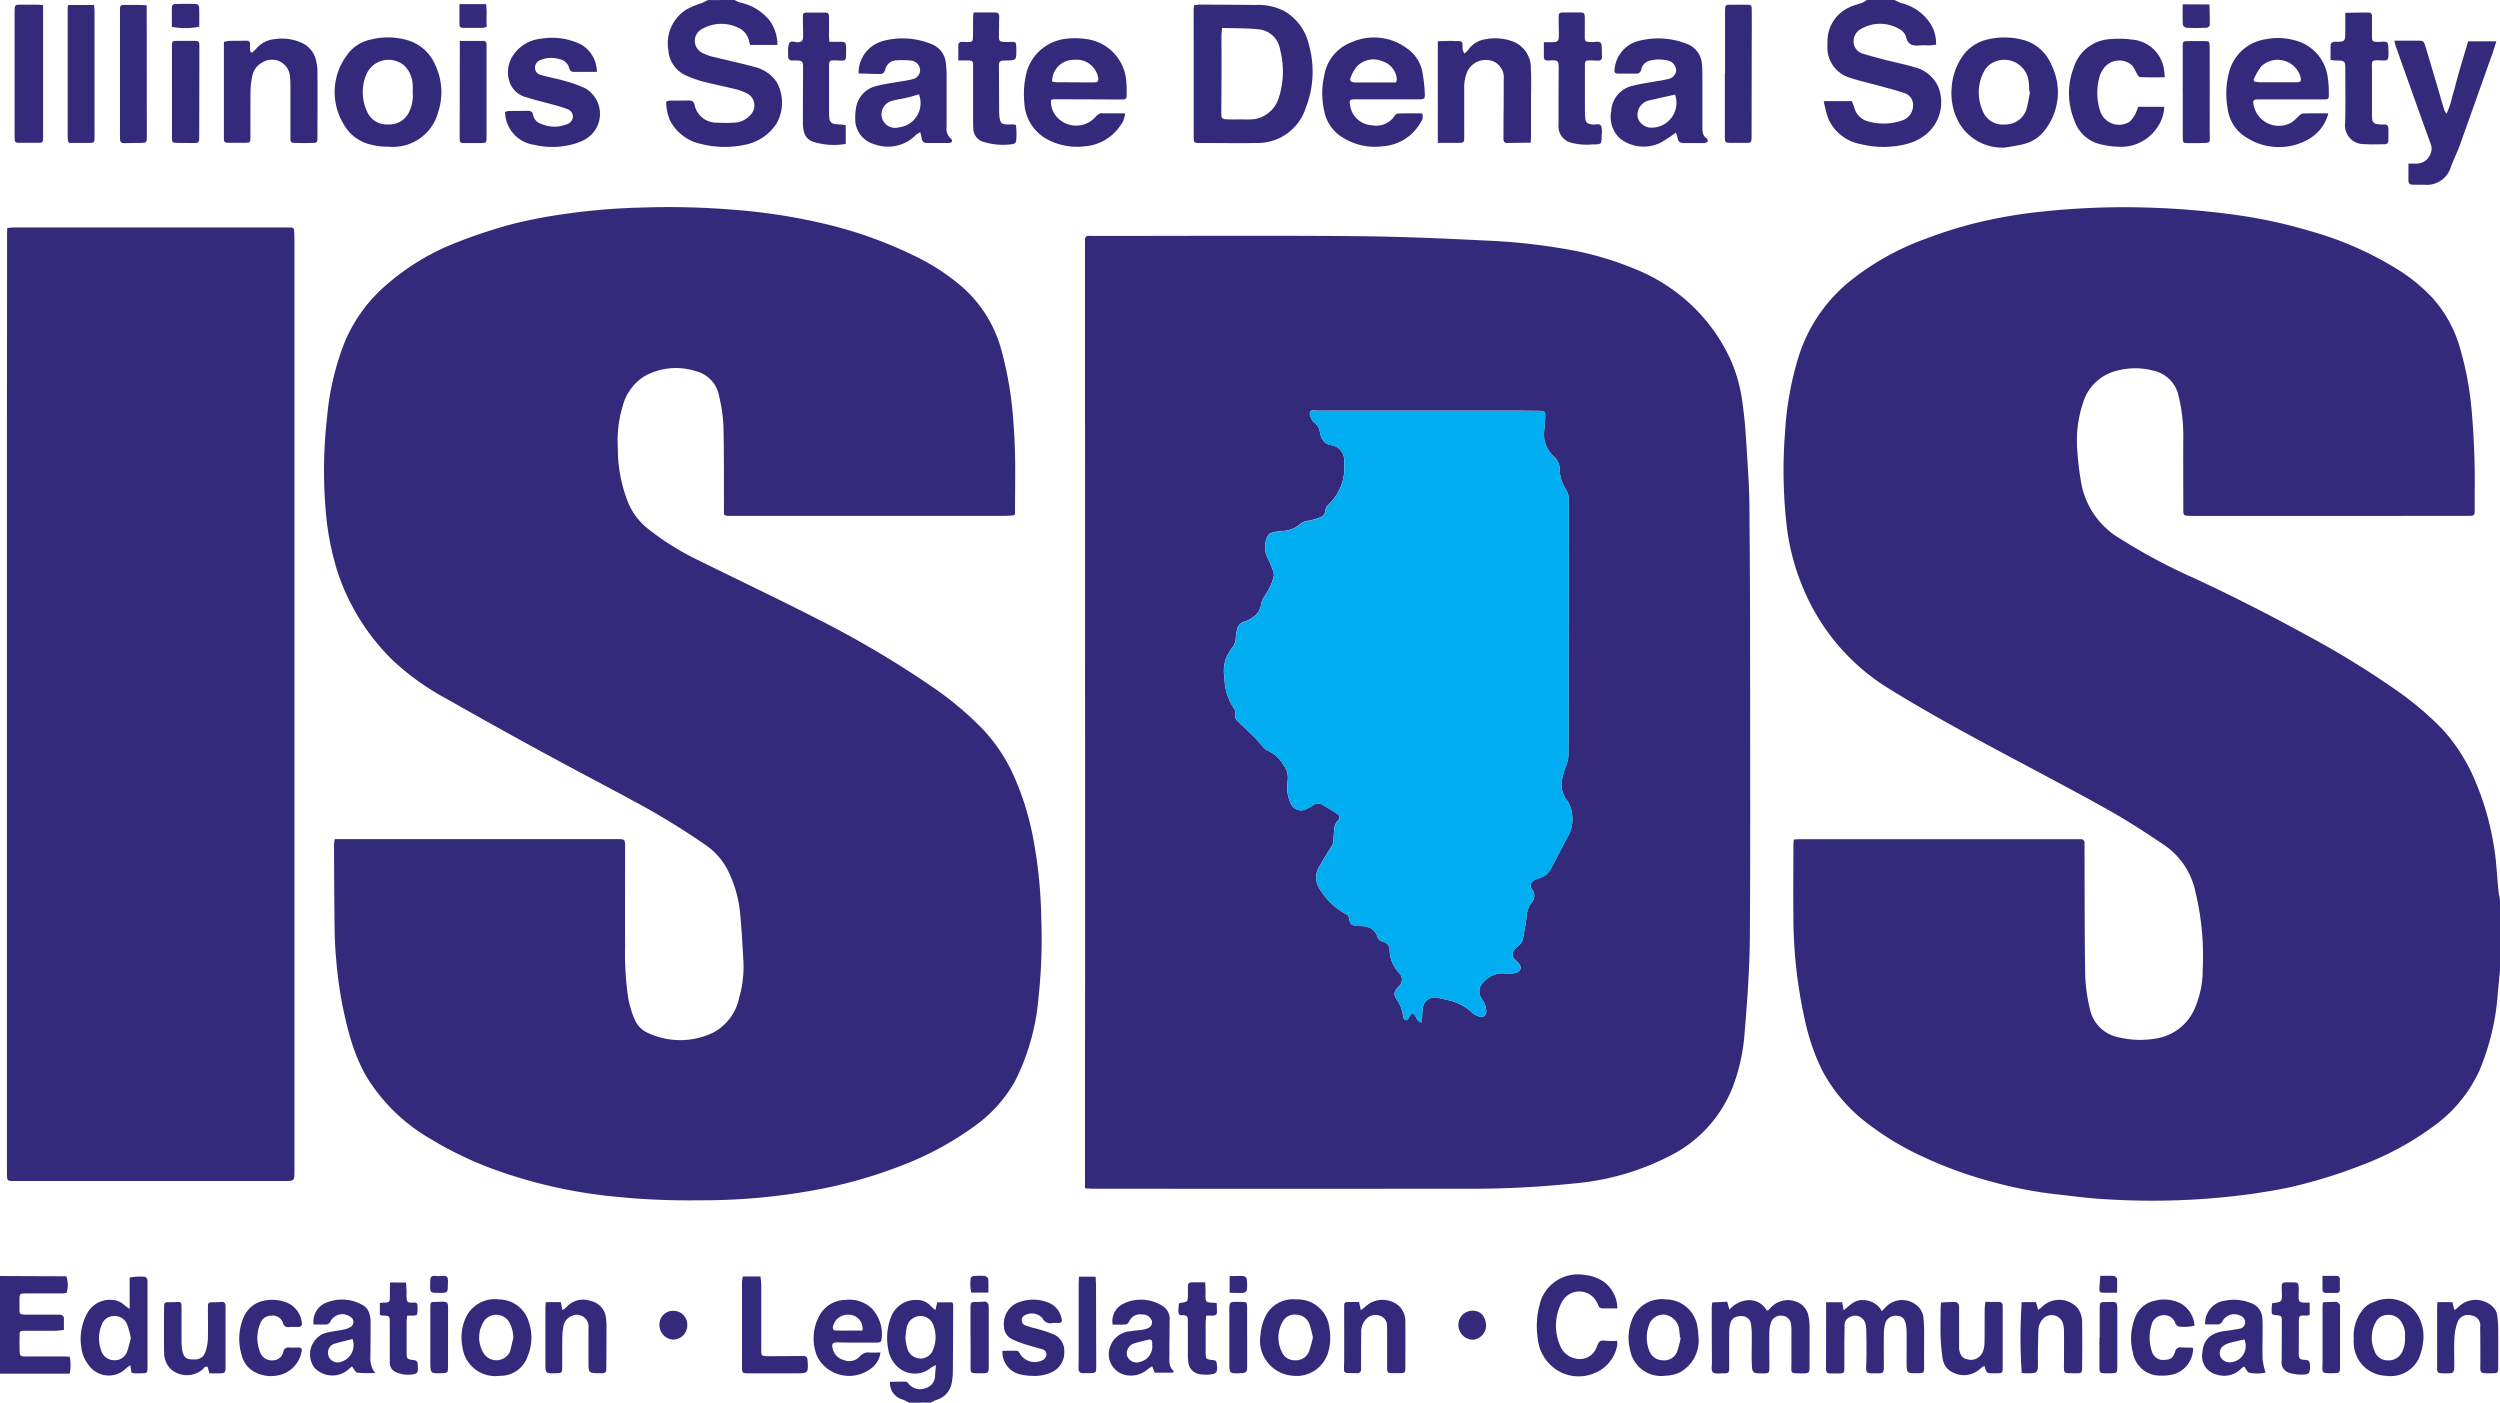
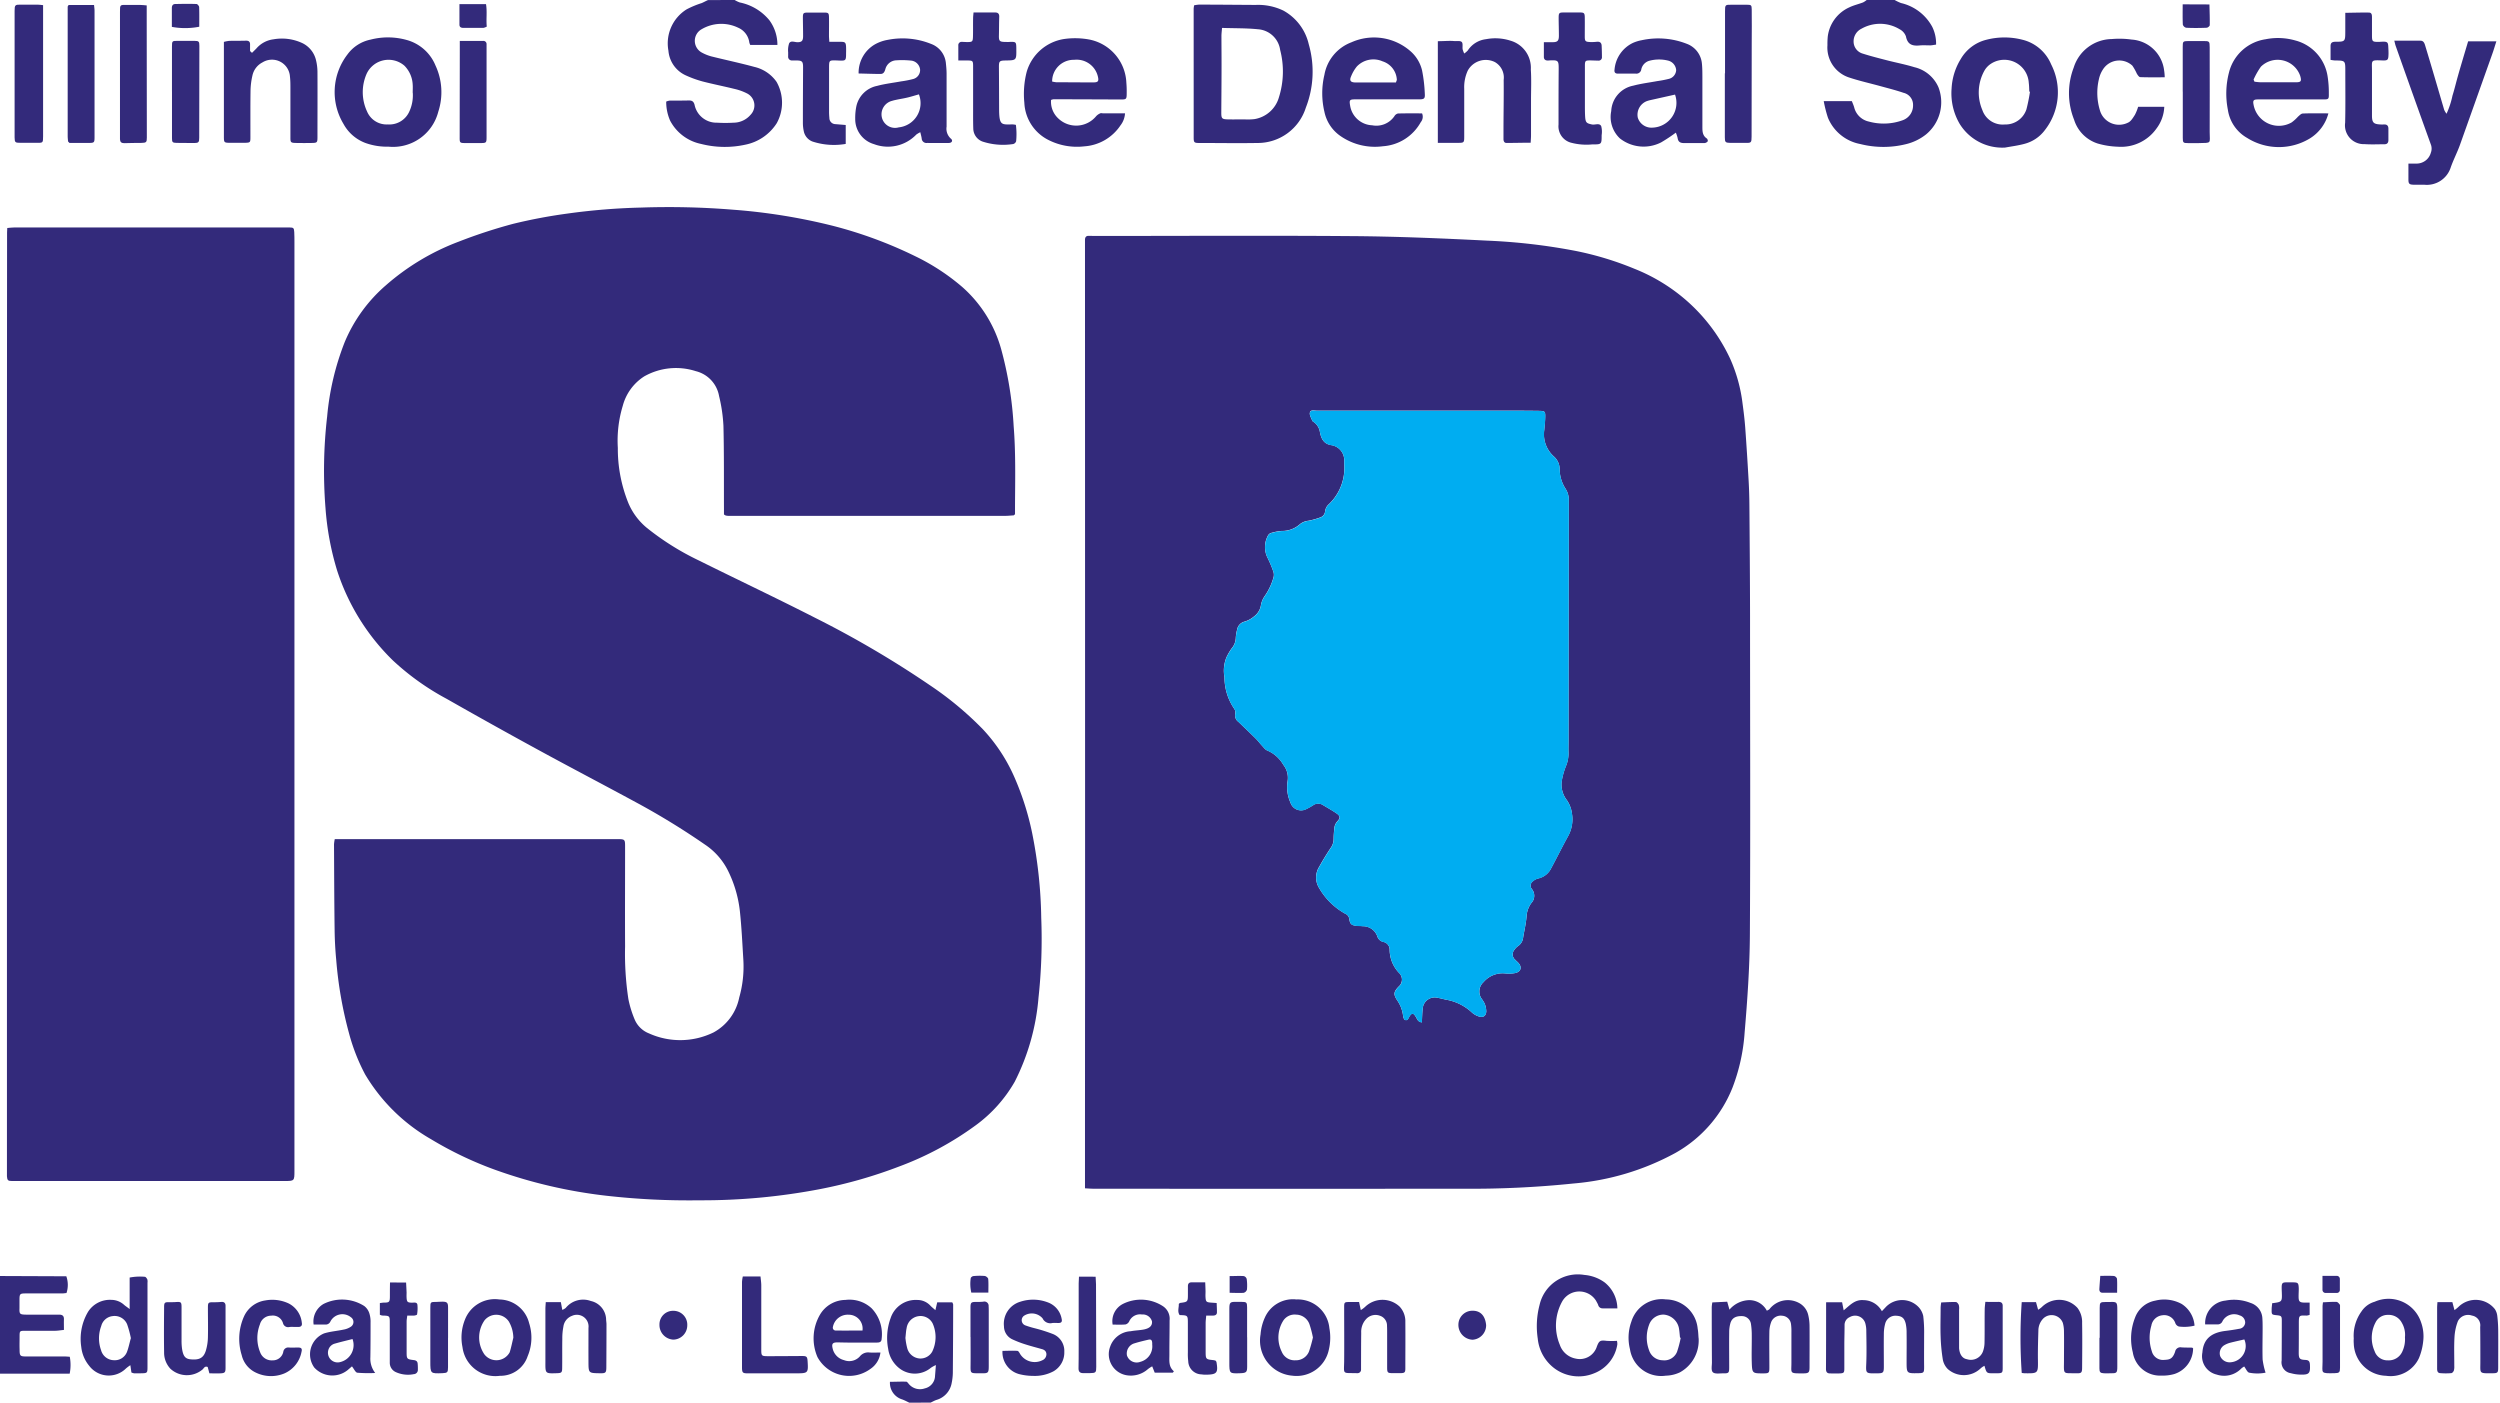
<svg xmlns="http://www.w3.org/2000/svg" width="118.124" height="66.275" viewBox="0 0 118.124 66.275">
  <defs>
    <clipPath id="clip-path">
      <rect id="Rectangle_208" data-name="Rectangle 208" width="118.124" height="66.275" transform="translate(0 0)" fill="none" />
    </clipPath>
  </defs>
  <g id="meet-dr-snow-icon-2" transform="translate(0 0)">
    <g id="Group_465" data-name="Group 465" clip-path="url(#clip-path)">
-       <path id="Path_3032" data-name="Path 3032" d="M118.124,45.864c-.035.363-.072.726-.105,1.09a11.465,11.465,0,0,1-.866,3.626,6.6,6.6,0,0,1-2,2.508,14.022,14.022,0,0,1-3.57,1.967,23.814,23.814,0,0,1-3,.952c-.679.173-1.376.278-2.069.388a34.529,34.529,0,0,1-6.973.271c-.827-.036-1.65-.159-2.474-.246a20.058,20.058,0,0,1-3.081-.618,19.216,19.216,0,0,1-3.128-1.147,13.267,13.267,0,0,1-2.535-1.511A7.636,7.636,0,0,1,86.111,50.6a9.968,9.968,0,0,1-.753-2.067,22.444,22.444,0,0,1-.621-5.272c-.014-1.112,0-2.225,0-3.338,0-.08.013-.161.022-.256.09-.005.161-.014.232-.014l12.788,0c.178,0,.356,0,.535,0a.16.16,0,0,1,.179.172c0,.062,0,.126,0,.189.007,2.026,0,4.052.032,6.078a7.965,7.965,0,0,0,.216,1.555,1.722,1.722,0,0,0,1.4,1.373,4.33,4.33,0,0,0,1.752.045,2.392,2.392,0,0,0,1.843-1.5,4.561,4.561,0,0,0,.34-1.751,12.848,12.848,0,0,0-.339-3.655,3.553,3.553,0,0,0-1.5-2.247c-.82-.548-1.645-1.092-2.5-1.575-1.509-.848-3.041-1.656-4.569-2.469-2.01-1.07-4.013-2.149-5.95-3.35A10.09,10.09,0,0,1,85.6,28.643a10.909,10.909,0,0,1-1.18-3.793,23.114,23.114,0,0,1-.077-4.432,15.034,15.034,0,0,1,.609-3.464,7.469,7.469,0,0,1,2.545-3.74,12.54,12.54,0,0,1,3.481-1.929,21.32,21.32,0,0,1,2.246-.717,23.243,23.243,0,0,1,3.409-.585,36.453,36.453,0,0,1,5-.17,38.419,38.419,0,0,1,3.919.329,23.776,23.776,0,0,1,3.687.8,15.834,15.834,0,0,1,4.181,1.872,8.239,8.239,0,0,1,1.5,1.246,5.983,5.983,0,0,1,1.275,2.254,15.17,15.17,0,0,1,.593,3.117,38.158,38.158,0,0,1,.14,3.9c0,.241,0,.483,0,.724,0,.311-.009.318-.316.318l-6.267.006-6.488,0c-.158,0-.315,0-.472-.009-.2-.008-.225-.038-.225-.25,0-1.186-.009-2.373,0-3.559a7.783,7.783,0,0,0-.221-1.839,1.544,1.544,0,0,0-1.194-1.209,3.35,3.35,0,0,0-1.769.015,2.206,2.206,0,0,0-1.537,1.454,5.687,5.687,0,0,0-.281,2.39,13.53,13.53,0,0,0,.193,1.527,3.843,3.843,0,0,0,1.832,2.557,26.876,26.876,0,0,0,3.467,1.852c1.848.856,3.66,1.782,5.445,2.762a42.008,42.008,0,0,1,4,2.453,14.962,14.962,0,0,1,2.312,1.937,8.457,8.457,0,0,1,1.543,2.433A13.2,13.2,0,0,1,117.838,40c.116.67.139,1.356.208,2.034.017.164.052.327.078.49Z" fill="#332a7b" />
      <path id="Path_3033" data-name="Path 3033" d="M89.522,0a2.125,2.125,0,0,0,.3.144A2.251,2.251,0,0,1,91.3,1.273a1.787,1.787,0,0,1,.179.835c-.109.015-.189.033-.27.036-.157,0-.316-.011-.472,0-.341.036-.6-.007-.682-.424a.621.621,0,0,0-.3-.339,1.783,1.783,0,0,0-1.8-.025.663.663,0,0,0-.373.614.593.593,0,0,0,.435.564c.379.121.766.218,1.151.318.427.11.862.192,1.282.322a1.651,1.651,0,0,1,1.142.952,1.969,1.969,0,0,1-.584,2.222,2.433,2.433,0,0,1-.954.464A4.435,4.435,0,0,1,87.9,6.806a2.064,2.064,0,0,1-1.529-1.239,5.948,5.948,0,0,1-.2-.787H87.5c.032.085.08.188.11.295a.91.91,0,0,0,.693.669,2.629,2.629,0,0,0,1.609-.067.735.735,0,0,0,.479-.711.58.58,0,0,0-.448-.58c-.356-.122-.722-.214-1.086-.314-.484-.134-.977-.243-1.455-.4a1.489,1.489,0,0,1-1.056-1.538,3.69,3.69,0,0,1,.015-.408A1.748,1.748,0,0,1,87.379.348c.205-.1.433-.151.648-.233A.906.906,0,0,0,88.2,0Z" fill="#332a7b" />
      <path id="Path_3034" data-name="Path 3034" d="M34.713,0a1.289,1.289,0,0,0,.243.117,2.429,2.429,0,0,1,1.4.844,1.955,1.955,0,0,1,.376,1.163H35.449a.666.666,0,0,1-.044-.116.886.886,0,0,0-.53-.7,1.832,1.832,0,0,0-1.722.072.629.629,0,0,0,.012,1.106,2.045,2.045,0,0,0,.435.176c.681.171,1.37.315,2.047.5a1.765,1.765,0,0,1,1.045.706A2,2,0,0,1,36.7,5.822a2.292,2.292,0,0,1-1.493,1.016A4.518,4.518,0,0,1,33.123,6.8a2.133,2.133,0,0,1-1.46-1.1,2.2,2.2,0,0,1-.185-.9.639.639,0,0,1,.165-.046c.3,0,.608,0,.912-.007.156,0,.22.058.262.2a1.056,1.056,0,0,0,1.063.85,6.665,6.665,0,0,0,.787,0,1.063,1.063,0,0,0,.8-.376.634.634,0,0,0-.183-1.013,2.525,2.525,0,0,0-.59-.209c-.5-.124-1-.221-1.5-.351a5.149,5.149,0,0,1-.8-.291,1.4,1.4,0,0,1-.811-1.16A1.894,1.894,0,0,1,32.436.446a4.249,4.249,0,0,1,.718-.3c.1-.043.2-.1.3-.143Z" fill="#332a7b" />
      <path id="Path_3035" data-name="Path 3035" d="M0,60.291l2.926.012h.207a1.22,1.22,0,0,1,.009.792c-.065.006-.136.018-.207.019l-1.731,0c-.256,0-.282.025-.283.288,0,.136,0,.273,0,.409-.009.272.013.3.3.305.367.005.734,0,1.1,0,.158,0,.315,0,.472,0s.233.06.228.222,0,.311,0,.5c-.16.016-.292.04-.424.041-.461,0-.923,0-1.384,0-.28,0-.287,0-.287.27,0,.2-.007.4,0,.6,0,.325.021.343.335.344.6,0,1.2,0,1.794,0,.072,0,.144.007.242.013a2.092,2.092,0,0,1-.005.8H0v-4.6" fill="#332a7b" />
      <path id="Path_3036" data-name="Path 3036" d="M42.965,66.276c-.112-.052-.222-.113-.339-.155a.814.814,0,0,1-.576-.831c.254,0,.512-.015.769-.006.045,0,.092.076.133.121a.688.688,0,0,0,.746.195.616.616,0,0,0,.482-.589c.013-.15.024-.3.04-.512a1.432,1.432,0,0,0-.237.13,1.188,1.188,0,0,1-1.474.034,1.411,1.411,0,0,1-.543-.93,2.734,2.734,0,0,1,.117-1.457,1.248,1.248,0,0,1,1.26-.853.835.835,0,0,1,.615.266c.061.066.133.121.239.216l.086-.37h.71a.353.353,0,0,1,.043.1c0,1.08-.006,2.161-.015,3.242a2.643,2.643,0,0,1-.054.468,1.01,1.01,0,0,1-.718.8c-.1.034-.184.084-.276.127Zm-.182-3.045a2.883,2.883,0,0,0,.088.486.658.658,0,0,0,.576.471.639.639,0,0,0,.6-.323,1.576,1.576,0,0,0,.023-1.327.642.642,0,0,0-.68-.348.662.662,0,0,0-.553.567c-.032.142-.036.29-.058.474" fill="#332a7b" />
      <path id="Path_3037" data-name="Path 3037" d="M15.816,39.648H29.235c.274.005.3.028.3.314,0,.116,0,.231,0,.347,0,1.47-.008,2.94,0,4.409A14.261,14.261,0,0,0,29.69,47.2a4.942,4.942,0,0,0,.306.989,1.211,1.211,0,0,0,.67.639,3.581,3.581,0,0,0,3.048-.046,2.409,2.409,0,0,0,1.214-1.649,5.323,5.323,0,0,0,.195-1.776c-.047-.775-.083-1.551-.166-2.322a5.7,5.7,0,0,0-.573-1.922A3.2,3.2,0,0,0,33.3,39.9a34.54,34.54,0,0,0-3.219-1.974c-1.549-.84-3.112-1.655-4.659-2.5q-2.171-1.184-4.317-2.406a12.063,12.063,0,0,1-2.532-1.806,10.387,10.387,0,0,1-2.647-4.265,13.4,13.4,0,0,1-.548-2.965,22.3,22.3,0,0,1,.08-4.307,12.65,12.65,0,0,1,.828-3.51,7.224,7.224,0,0,1,1.938-2.679,11.2,11.2,0,0,1,3.437-2.065,24.348,24.348,0,0,1,2.6-.851,24.927,24.927,0,0,1,2.565-.483,30.435,30.435,0,0,1,3.48-.282,37.553,37.553,0,0,1,4.31.1,27.91,27.91,0,0,1,4.749.766A20.314,20.314,0,0,1,43.231,12.1a10.227,10.227,0,0,1,2.234,1.459,6.084,6.084,0,0,1,1.842,2.947,17.349,17.349,0,0,1,.588,3.629c.1,1.247.071,2.5.064,3.745,0,.145,0,.29,0,.416l-.043.04c-.008.006-.017.015-.026.015-.136.009-.271.023-.407.023q-6.536,0-13.071,0a.57.57,0,0,1-.124-.017.414.414,0,0,1-.081-.05v-.226c-.005-1.323.007-2.646-.025-3.968a7.55,7.55,0,0,0-.206-1.4,1.474,1.474,0,0,0-1.1-1.176,3.046,3.046,0,0,0-2.435.246,2.366,2.366,0,0,0-1.015,1.39,5.658,5.658,0,0,0-.234,1.991,6.851,6.851,0,0,0,.5,2.61,3.058,3.058,0,0,0,.877,1.172,12.6,12.6,0,0,0,2.449,1.535c1.832.91,3.682,1.784,5.5,2.712a47.175,47.175,0,0,1,5.425,3.188,15.59,15.59,0,0,1,2.511,2.091,8.04,8.04,0,0,1,1.515,2.34,13.194,13.194,0,0,1,.8,2.551,21.769,21.769,0,0,1,.429,4,25.687,25.687,0,0,1-.129,3.773,10.69,10.69,0,0,1-1.123,3.974,6.614,6.614,0,0,1-1.858,2.07,14.859,14.859,0,0,1-3.592,1.932,22.234,22.234,0,0,1-3.747,1.072,29.489,29.489,0,0,1-5.695.53,34.707,34.707,0,0,1-4.432-.219,23.328,23.328,0,0,1-5.2-1.212,17.172,17.172,0,0,1-3.063-1.46,8.569,8.569,0,0,1-3.107-3.058,9.141,9.141,0,0,1-.757-1.929,18.9,18.9,0,0,1-.61-3.5c-.044-.459-.068-.921-.074-1.383-.018-1.354-.022-2.708-.029-4.062a1.857,1.857,0,0,1,.036-.245" fill="#332a7b" />
      <path id="Path_3038" data-name="Path 3038" d="M51.265,56.148v-.777q0-4.788.005-9.575,0-16.916-.005-33.83c0-.21,0-.42,0-.63,0-.131.057-.2.189-.192.1,0,.21.005.315.005,4.063,0,8.127-.024,12.19.008,2.1.017,4.2.106,6.293.212a28.36,28.36,0,0,1,4.218.491,14.9,14.9,0,0,1,2.765.843,8.51,8.51,0,0,1,1.97,1.107,8.33,8.33,0,0,1,2.549,3.15,7.335,7.335,0,0,1,.578,2.085c.052.384.1.769.129,1.156.061.837.113,1.675.161,2.513.023.4.034.8.037,1.2.013,1.721.028,3.443.03,5.164,0,5.03.022,10.059-.008,15.088-.009,1.541-.118,3.084-.248,4.621a8.939,8.939,0,0,1-.572,2.6,6.139,6.139,0,0,1-2.7,3.09,12.159,12.159,0,0,1-4.818,1.443,46.834,46.834,0,0,1-5.282.246q-8.709.009-17.419,0c-.112,0-.224-.011-.374-.018m15.914-7.836c.014-.233.014-.44.04-.645a.568.568,0,0,1,.714-.52c.135.022.266.062.4.089a2.37,2.37,0,0,1,1.217.609.9.9,0,0,0,.294.172c.214.082.362,0,.379-.221a1.009,1.009,0,0,0-.082-.388,1.8,1.8,0,0,0-.152-.238A.6.6,0,0,1,70.1,46.4a1.186,1.186,0,0,1,1.012-.407,1.575,1.575,0,0,0,.47-.015c.291-.059.351-.29.144-.5-.044-.045-.093-.085-.135-.132a.325.325,0,0,1-.047-.453.739.739,0,0,1,.194-.2.553.553,0,0,0,.23-.394c.054-.331.134-.659.161-.992a1.185,1.185,0,0,1,.226-.639A.5.5,0,0,0,72.374,42a.248.248,0,0,1,.057-.363.577.577,0,0,1,.243-.131.892.892,0,0,0,.621-.491c.273-.506.527-1.023.805-1.527a1.642,1.642,0,0,0,.175-1.038,1.451,1.451,0,0,0-.235-.634,1.2,1.2,0,0,1-.244-.944,3.4,3.4,0,0,1,.189-.664,1.548,1.548,0,0,0,.125-.642c-.008-.178,0-.357,0-.536q.006-5.7.012-11.4a.943.943,0,0,0-.149-.535,1.723,1.723,0,0,1-.281-.923.8.8,0,0,0-.278-.609,1.4,1.4,0,0,1-.448-1.251c.02-.2.04-.4.045-.6.007-.27-.015-.292-.278-.3-.556-.007-1.112-.009-1.669-.009q-4.425,0-8.85,0c-.118,0-.3-.057-.325.1-.021.114.068.25.114.374.01.026.044.044.07.062a.714.714,0,0,1,.294.493c.062.286.17.545.538.6a.715.715,0,0,1,.607.753c0,.042,0,.084,0,.126a2.37,2.37,0,0,1-.765,1.95.543.543,0,0,0-.138.3.328.328,0,0,1-.217.282,3.518,3.518,0,0,1-.573.162.757.757,0,0,0-.4.163,1.256,1.256,0,0,1-.865.318,2.282,2.282,0,0,0-.46.086c-.131.023-.181.111-.23.227a1.12,1.12,0,0,0,.035.972,5.725,5.725,0,0,1,.266.638.464.464,0,0,1,.007.271,2.932,2.932,0,0,1-.428.9,1.063,1.063,0,0,0-.17.433.825.825,0,0,1-.329.518,1.243,1.243,0,0,1-.438.238.475.475,0,0,0-.358.393,1.827,1.827,0,0,0-.061.4.811.811,0,0,1-.2.482,2.824,2.824,0,0,0-.233.4,1.659,1.659,0,0,0-.1.956,2.634,2.634,0,0,0,.456,1.481.3.3,0,0,1,.054.232.376.376,0,0,0,.144.389c.279.268.56.534.835.806.1.1.187.22.286.325.078.082.153.194.251.227a1.6,1.6,0,0,1,.757.679.98.98,0,0,1,.2.766,1.775,1.775,0,0,0,.134,1.014.526.526,0,0,0,.742.311,2.729,2.729,0,0,0,.329-.184.408.408,0,0,1,.447-.02c.223.135.453.262.668.41.166.115.179.214.037.362a.566.566,0,0,0-.152.367,4.344,4.344,0,0,0-.03.47.744.744,0,0,1-.145.437c-.19.288-.373.583-.539.886a.939.939,0,0,0-.006.992,3.235,3.235,0,0,0,1.24,1.222.306.306,0,0,1,.19.257c.035.229.1.284.322.313.1.013.21.007.314.02a.717.717,0,0,1,.695.5.383.383,0,0,0,.3.247.37.37,0,0,1,.275.378,1.6,1.6,0,0,0,.443,1.079.432.432,0,0,1-.013.645c-.243.253-.261.369-.072.654a1.609,1.609,0,0,1,.273.7.513.513,0,0,0,.037.152.111.111,0,0,0,.2.033.882.882,0,0,0,.059-.11c.116-.192.191-.193.308,0,.064.1.09.239.281.265" fill="#332a7b" />
      <path id="Path_3039" data-name="Path 3039" d="M.341,10.773c.126-.01.228-.025.329-.025l12.41,0c.2,0,.4,0,.6,0,.183,0,.213.024.223.217.008.157.009.315.009.472l0,33.168q0,5.355,0,10.709c0,.485,0,.488-.469.488l-12.348,0c-.178,0-.356,0-.534,0S.341,55.77.328,55.58c0-.063,0-.126,0-.189q0-17.119,0-34.239,0-5.088.006-10.174c0-.052,0-.1.009-.2" fill="#332a7b" />
      <path id="Path_3040" data-name="Path 3040" d="M56.418.252A1.711,1.711,0,0,1,56.65.218c.892,0,1.784.01,2.677.015A2.738,2.738,0,0,1,60.638.5a2.435,2.435,0,0,1,1.2,1.59,4.678,4.678,0,0,1-.139,3,2.383,2.383,0,0,1-2.289,1.666c-.913.016-1.826,0-2.74,0-.25,0-.269-.025-.269-.269L56.4.41a1.359,1.359,0,0,1,.022-.158m1.319,1.065c-.013.165-.027.267-.028.369,0,.472.006.944.005,1.416,0,.744-.008,1.489-.012,2.233,0,.265.036.3.31.306s.525,0,.787,0a2.71,2.71,0,0,0,.469-.013,1.443,1.443,0,0,0,1.158-1.034,4.055,4.055,0,0,0,.057-2.233,1.136,1.136,0,0,0-1.044-.978c-.549-.056-1.1-.044-1.7-.064" fill="#332a7b" />
      <path id="Path_3041" data-name="Path 3041" d="M110.017,5.351a1.976,1.976,0,0,1-.88,1.192,2.822,2.822,0,0,1-2.961-.026,1.837,1.837,0,0,1-.911-1.337,3.956,3.956,0,0,1,.052-1.748,2.1,2.1,0,0,1,1.735-1.578,2.965,2.965,0,0,1,1.4.058,2.069,2.069,0,0,1,1.532,1.735,4.852,4.852,0,0,1,.052.783c.006.255-.013.268-.263.268l-2.959,0c-.042,0-.084-.005-.125,0-.209,0-.248.047-.211.239a1.215,1.215,0,0,0,1.8.848,1.956,1.956,0,0,0,.3-.271c.07-.059.148-.147.225-.15.384-.016.77-.007,1.211-.007M106.48,3.759l.042.1a2.828,2.828,0,0,0,.289.029c.554,0,1.108,0,1.661,0,.254,0,.283-.051.213-.3a1.128,1.128,0,0,0-1.857-.439,3.435,3.435,0,0,0-.348.614" fill="#332a7b" />
      <path id="Path_3042" data-name="Path 3042" d="M49.662,4.724A1.076,1.076,0,0,0,50,5.593a1.223,1.223,0,0,0,1.79-.1.545.545,0,0,1,.2-.139c.033-.017.082,0,.124,0h1.043a1.027,1.027,0,0,1-.216.572,2.232,2.232,0,0,1-1.711.989,2.977,2.977,0,0,1-1.65-.281A2.069,2.069,0,0,1,48.4,4.857a4.2,4.2,0,0,1,.112-1.467,2.188,2.188,0,0,1,1.766-1.547,3.688,3.688,0,0,1,1.191.025A2.171,2.171,0,0,1,53.22,3.91a4.623,4.623,0,0,1,.016.471c0,.316-.009.321-.314.32q-1.573-.008-3.148-.011a.492.492,0,0,0-.112.034m.049-.872a1.438,1.438,0,0,0,.2.035c.585,0,1.17.008,1.755.006.217,0,.259-.057.211-.267a1.032,1.032,0,0,0-1.123-.8,1.019,1.019,0,0,0-1.041,1.027" fill="#332a7b" />
      <path id="Path_3043" data-name="Path 3043" d="M67.191,5.355a.4.4,0,0,1-.061.418A2.212,2.212,0,0,1,65.345,6.91a2.853,2.853,0,0,1-2-.477,1.842,1.842,0,0,1-.767-1.151,3.786,3.786,0,0,1,0-1.749A2.019,2.019,0,0,1,63.851,2a2.615,2.615,0,0,1,2.8.425,1.73,1.73,0,0,1,.542.906,7.08,7.08,0,0,1,.128,1.09c.016.24-.028.272-.269.273q-1.5,0-2.992,0c-.3,0-.316.026-.262.326a1.1,1.1,0,0,0,1.037.9,1.034,1.034,0,0,0,1.05-.43.27.27,0,0,1,.166-.127c.384-.011.769-.006,1.138-.006M65.96,3.888c.022-.067.043-.1.04-.125a.963.963,0,0,0-.672-.864,1.08,1.08,0,0,0-1.217.242,1.76,1.76,0,0,0-.268.456c-.094.208-.035.293.192.3.428,0,.857,0,1.285,0h.64" fill="#332a7b" />
      <path id="Path_3044" data-name="Path 3044" d="M18.357,6.93a3.014,3.014,0,0,1-1.08-.171,1.961,1.961,0,0,1-1.048-.906,2.914,2.914,0,0,1,.189-3.281,1.793,1.793,0,0,1,1.09-.7,3.281,3.281,0,0,1,1.709.017A2.059,2.059,0,0,1,20.579,3.1a2.98,2.98,0,0,1,.129,2.181A2.206,2.206,0,0,1,18.357,6.93M19.5,4.383c0-.126.009-.252,0-.377a1.359,1.359,0,0,0-.39-.9,1.143,1.143,0,0,0-1.78.365,2.155,2.155,0,0,0,.015,1.8,1,1,0,0,0,.981.608,1.029,1.029,0,0,0,1-.579,1.823,1.823,0,0,0,.178-.914" fill="#332a7b" />
      <path id="Path_3045" data-name="Path 3045" d="M94.717,6.974a2.365,2.365,0,0,1-2.13-1.133,2.854,2.854,0,0,1-.375-1.659,2.926,2.926,0,0,1,.433-1.393,1.941,1.941,0,0,1,1.224-.914,3.417,3.417,0,0,1,1.681,0,1.983,1.983,0,0,1,1.365,1.164,2.9,2.9,0,0,1-.3,3.114,1.749,1.749,0,0,1-.947.64c-.311.086-.634.125-.952.184m1.2-2.642-.032-.007c-.008-.136-.007-.273-.025-.407a1.158,1.158,0,0,0-1.789-.908.951.951,0,0,0-.313.336,2.119,2.119,0,0,0-.092,1.85,1.016,1.016,0,0,0,1.056.683,1.043,1.043,0,0,0,1.029-.722,8.363,8.363,0,0,0,.166-.825" fill="#332a7b" />
      <path id="Path_3046" data-name="Path 3046" d="M79.182,6.268a8,8,0,0,1-.689.457,1.815,1.815,0,0,1-1.952-.184,1.39,1.39,0,0,1-.411-1.293,1.285,1.285,0,0,1,1.039-1.2c.374-.1.76-.146,1.141-.217a5.033,5.033,0,0,0,.523-.1.449.449,0,0,0,.365-.419.5.5,0,0,0-.383-.449,1.775,1.775,0,0,0-.872.005.537.537,0,0,0-.393.41.233.233,0,0,1-.267.2c-.283,0-.566,0-.848,0-.129,0-.168-.078-.149-.186a1.537,1.537,0,0,1,.868-1.264A1.834,1.834,0,0,1,77.57,1.9,3.683,3.683,0,0,1,79.7,2.07a1.1,1.1,0,0,1,.716.951c.02.2.02.4.021.6q0,1.181,0,2.361c0,.213,0,.423.209.561.032.022.06.11.043.134a.217.217,0,0,1-.148.083c-.325.005-.65-.005-.974,0-.176,0-.277-.06-.3-.24a1.618,1.618,0,0,0-.083-.25m-.042-1.8-1.149.257a1.386,1.386,0,0,0-.181.051.688.688,0,0,0-.426.784.674.674,0,0,0,.7.468,1.172,1.172,0,0,0,1.059-1.56" fill="#332a7b" />
      <path id="Path_3047" data-name="Path 3047" d="M40.569,3.467A1.548,1.548,0,0,1,41.334,2.1a1.886,1.886,0,0,1,.618-.218,3.6,3.6,0,0,1,2.039.192,1.073,1.073,0,0,1,.7.892c.017.166.034.334.035.5,0,.839,0,1.679,0,2.518a.627.627,0,0,0,.2.565c.109.085.057.2-.085.206-.345.007-.691,0-1.037,0a.225.225,0,0,1-.255-.217c-.012-.088-.038-.173-.065-.291a1.192,1.192,0,0,0-.189.111,1.858,1.858,0,0,1-2,.452,1.228,1.228,0,0,1-.886-1.2,2.721,2.721,0,0,1,.054-.591,1.254,1.254,0,0,1,.979-.961c.372-.1.761-.144,1.142-.214a4.674,4.674,0,0,0,.554-.108.439.439,0,0,0,.337-.438.477.477,0,0,0-.4-.432,4.121,4.121,0,0,0-.72-.016.554.554,0,0,0-.524.425c-.038.123-.087.22-.227.219-.332,0-.664-.014-1.043-.022m2.857.986c-.182.052-.339.1-.5.141s-.329.068-.493.1c-.092.02-.185.037-.275.066a.658.658,0,0,0-.485.771.639.639,0,0,0,.8.482,1.15,1.15,0,0,0,.952-1.563" fill="#332a7b" />
      <path id="Path_3048" data-name="Path 3048" d="M113.127,1.923c.446,0,.843,0,1.239,0,.146,0,.188.116.222.228q.224.738.441,1.478c.155.523.306,1.047.461,1.57a1.075,1.075,0,0,0,.108.176,3.99,3.99,0,0,0,.28-.854c.092-.29.161-.586.243-.879s.163-.564.246-.846.168-.562.251-.842h1.334c-.069.215-.121.393-.183.568Q117,4.688,116.23,6.851c-.132.364-.314.711-.44,1.077a1.185,1.185,0,0,1-1.25.8c-.168,0-.336,0-.5,0-.2-.005-.242-.047-.243-.238,0-.239,0-.478,0-.761h.354a.7.7,0,0,0,.707-.517.544.544,0,0,0-.005-.395q-.662-1.836-1.314-3.675-.174-.489-.346-.979c-.02-.057-.031-.116-.063-.241" fill="#332a7b" />
-       <path id="Path_3049" data-name="Path 3049" d="M28.2,3.395c-.4,0-.742,0-1.086,0a.2.2,0,0,1-.219-.18.575.575,0,0,0-.434-.414,1.335,1.335,0,0,0-.924.036.392.392,0,0,0-.261.362.365.365,0,0,0,.307.352c.353.1.715.162,1.067.264a5.9,5.9,0,0,1,.975.343,1.391,1.391,0,0,1-.029,2.457,2.885,2.885,0,0,1-.583.214,3.688,3.688,0,0,1-1.778.012,1.59,1.59,0,0,1-1.37-1.553.728.728,0,0,1,.167-.041c.294-.007.588-.005.881-.012.142,0,.254.032.276.191a.54.54,0,0,0,.378.425,1.54,1.54,0,0,0,1.222.015.385.385,0,0,0,.281-.379.393.393,0,0,0-.288-.342,5.436,5.436,0,0,0-.539-.171c-.455-.127-.917-.229-1.364-.377a1.113,1.113,0,0,1-.783-.67,1.437,1.437,0,0,1,.23-1.424,1.783,1.783,0,0,1,1.234-.674,3.124,3.124,0,0,1,1.9.275,1.5,1.5,0,0,1,.742,1.29" fill="#332a7b" />
      <path id="Path_3050" data-name="Path 3050" d="M11.914,2.491c.074-.075.139-.136.2-.2a1.274,1.274,0,0,1,.812-.434,2.274,2.274,0,0,1,1.378.189,1.2,1.2,0,0,1,.632.818A2.415,2.415,0,0,1,15,3.39c.006,1.028,0,2.056,0,3.084,0,.256-.014.276-.257.281s-.5.005-.755,0-.267-.026-.266-.272c0-.765,0-1.531,0-2.3,0-.188,0-.378-.022-.565a.851.851,0,0,0-1.3-.669.911.911,0,0,0-.475.631,3.424,3.424,0,0,0-.087.683c-.011.735-.005,1.469-.006,2.2,0,.273,0,.278-.282.285-.23,0-.461,0-.692,0-.27-.005-.278-.016-.279-.289q0-2.03,0-4.059V1.98a1.661,1.661,0,0,1,.25-.049c.262-.007.524,0,.786-.009.154-.006.21.061.2.205,0,.092,0,.184,0,.276,0,.016.026.03.083.088" fill="#332a7b" />
      <path id="Path_3051" data-name="Path 3051" d="M67.937,6.756V1.946c.181,0,.365-.011.55-.014.073,0,.147,0,.22.009.123.008.285-.025.356.04s.028.228.046.347a1.169,1.169,0,0,0,.075.2.882.882,0,0,0,.172-.148,1.188,1.188,0,0,1,.856-.528,2.326,2.326,0,0,1,1.152.068,1.333,1.333,0,0,1,.967,1.363c.032.481.009.966.009,1.448,0,.557,0,1.113,0,1.67,0,.1-.009.2-.017.342-.4,0-.771.012-1.145.011-.1,0-.137-.083-.139-.176,0-.125,0-.251,0-.377,0-.808.018-1.617.009-2.424a.839.839,0,0,0-.423-.848.97.97,0,0,0-1.273.406,1.872,1.872,0,0,0-.168.857q0,1.134,0,2.268c0,.275-.014.288-.279.29-.312,0-.624,0-.962,0" fill="#332a7b" />
      <path id="Path_3052" data-name="Path 3052" d="M101.026,5.045h1.235a1.822,1.822,0,0,1-.37,1.03,2.046,2.046,0,0,1-1.826.857,3.846,3.846,0,0,1-.957-.153A1.716,1.716,0,0,1,98,5.656a3.383,3.383,0,0,1-.018-2.463,1.915,1.915,0,0,1,1.8-1.348,4.155,4.155,0,0,1,.94.025,1.656,1.656,0,0,1,1.53,1.443,2.434,2.434,0,0,1,.03.339c-.411,0-.785.007-1.158-.008-.056,0-.119-.1-.159-.163a2.411,2.411,0,0,0-.211-.378.911.911,0,0,0-1.389.176,1.352,1.352,0,0,0-.192.461,2.811,2.811,0,0,0,.072,1.55.942.942,0,0,0,1.3.506c.137-.055.237-.228.326-.365a2.058,2.058,0,0,0,.155-.386" fill="#332a7b" />
      <path id="Path_3053" data-name="Path 3053" d="M80.9,61.539l.71-.034c.033.117.063.222.106.376a1.272,1.272,0,0,1,.921-.45.936.936,0,0,1,.846.5c.062-.037.11-.049.128-.079a1.1,1.1,0,0,1,1.355-.306.864.864,0,0,1,.465.559,2.3,2.3,0,0,1,.069.528c.006.65,0,1.3,0,1.951,0,.271-.035.307-.308.308-.648,0-.548.008-.548-.5,0-.483,0-.965,0-1.448a2.474,2.474,0,0,0-.019-.376.448.448,0,0,0-.418-.4.486.486,0,0,0-.513.282,1.4,1.4,0,0,0-.092.457c-.01.566,0,1.133,0,1.7,0,.262-.018.284-.283.285-.522,0-.532,0-.549-.531-.013-.429.005-.86,0-1.29a3.345,3.345,0,0,0-.036-.5.432.432,0,0,0-.392-.384c-.313-.017-.5.079-.578.322a1.575,1.575,0,0,0-.06.432c-.007.556,0,1.112,0,1.668,0,.263-.025.286-.29.281-.166,0-.385.038-.48-.05s-.045-.306-.046-.468q-.009-1.306-.009-2.612a1.647,1.647,0,0,1,.027-.214" fill="#332a7b" />
      <path id="Path_3054" data-name="Path 3054" d="M39.188,1.976l.537,0c.2,0,.24.031.251.23.007.136,0,.273,0,.409-.006.226-.035.253-.255.248-.074,0-.147-.006-.22-.008-.313-.006-.324,0-.328.3,0,.147,0,.293,0,.44,0,.545,0,1.091,0,1.636a3.053,3.053,0,0,0,.015.345.288.288,0,0,0,.277.289l.495.041V6.8a3.263,3.263,0,0,1-1.577-.115.661.661,0,0,1-.405-.487,1.888,1.888,0,0,1-.042-.374c0-.88.005-1.761.009-2.641,0-.281-.045-.326-.327-.326-.063,0-.126,0-.189,0a.176.176,0,0,1-.189-.2c0-.063,0-.126,0-.188a1.022,1.022,0,0,1,.048-.425c.086-.145.269-.043.411-.049.185-.007.245-.069.247-.283,0-.294-.008-.587-.01-.88,0-.212.024-.236.228-.237h.785c.185,0,.216.022.22.213.006.294,0,.587,0,.881,0,.081.009.163.016.289" fill="#332a7b" />
      <path id="Path_3055" data-name="Path 3055" d="M110.118,2.827c0-.234,0-.441,0-.648,0-.144.059-.2.208-.206.486,0,.486-.009.488-.486,0-.281,0-.561,0-.881.392-.006.755-.017,1.117-.012.144,0,.144.13.144.236,0,.283,0,.566,0,.849s.025.3.305.3c.011,0,.021,0,.032,0,.472-.034.418,0,.443.417,0,.063.005.126,0,.189-.006.242-.039.279-.272.271-.592-.022-.507-.021-.508.494q0,1.055,0,2.108c0,.332.071.407.4.423a1.175,1.175,0,0,0,.157,0c.142-.01.219.051.219.2,0,.178,0,.356,0,.535,0,.129-.055.2-.186.2-.314,0-.629.017-.942-.006a.887.887,0,0,1-.916-1.007c.02-.817.008-1.636.008-2.454,0-.488,0-.487-.5-.492a1.979,1.979,0,0,1-.2-.029" fill="#332a7b" />
      <path id="Path_3056" data-name="Path 3056" d="M86.289,61.533h.75l.074.38c.3-.244.524-.516.937-.482a1,1,0,0,1,.868.522c.082-.084.141-.149.2-.211a1.072,1.072,0,0,1,1.546.03.9.9,0,0,1,.209.412,6.526,6.526,0,0,1,.041.874c0,.5-.006,1.008,0,1.511,0,.29-.007.309-.285.314-.54.01-.542.01-.543-.54,0-.452.007-.9,0-1.355a1.983,1.983,0,0,0-.039-.436c-.065-.273-.183-.366-.43-.382a.5.5,0,0,0-.536.349,1.886,1.886,0,0,0-.07.5c-.007.514,0,1.029,0,1.543,0,.3-.025.325-.32.328-.558.007-.529.008-.509-.506.018-.493.008-.987,0-1.48a1.349,1.349,0,0,0-.038-.342.5.5,0,0,0-.741-.33.4.4,0,0,0-.248.372c0,.283-.008.566-.011.85,0,.4,0,.8,0,1.2,0,.209-.022.231-.236.24-.146.007-.293,0-.44,0s-.192-.078-.191-.221c.006-.9.005-1.806.006-2.708v-.423" fill="#332a7b" />
      <path id="Path_3057" data-name="Path 3057" d="M72.949,1.993c.15,0,.27,0,.39,0,.251.006.32-.061.318-.311,0-.283-.011-.566-.011-.849,0-.216.027-.243.227-.243.262,0,.525,0,.787,0,.183,0,.216.031.22.223.005.3,0,.608,0,.912,0,.219.027.252.251.261a2.057,2.057,0,0,0,.314-.012c.143-.015.225.039.232.184.009.178.013.357.014.535a.157.157,0,0,1-.18.171c-.126,0-.252-.009-.378-.009-.226,0-.247.021-.247.254q0,.928,0,1.857c0,.2,0,.4.015.6.024.235.081.264.317.315.149.031.351-.084.438.077a1.026,1.026,0,0,1,.021.429c0,.432,0,.439-.443.436a2.82,2.82,0,0,1-.967-.072.8.8,0,0,1-.627-.866c0-.86,0-1.721.007-2.582,0-.031,0-.063,0-.094,0-.332-.038-.368-.358-.358-.052,0-.1.009-.157.009-.11,0-.183-.051-.185-.167,0-.219,0-.437,0-.7" fill="#332a7b" />
      <path id="Path_3058" data-name="Path 3058" d="M45.28,2.861c0-.274,0-.492,0-.711a.155.155,0,0,1,.178-.171c.083,0,.167.009.251.008.23,0,.256-.022.263-.248.009-.294,0-.588.007-.881,0-.081.012-.161.02-.268h1.024c.151,0,.2.082.19.223-.01.283-.007.566-.014.849s.027.318.32.32c.053,0,.1.006.157,0,.335-.012.34-.008.345.31,0,.01,0,.021,0,.031.005.526.005.526-.509.535-.293.005-.315.034-.313.327.006.672.006,1.344.009,2.015,0,.011,0,.021,0,.032.014.7.121.653.639.646A1.029,1.029,0,0,1,48,5.9a3.323,3.323,0,0,1,.012.772.2.2,0,0,1-.139.134,3.128,3.128,0,0,1-1.46-.121.666.666,0,0,1-.426-.609c-.012-.356-.007-.713-.008-1.07,0-.62,0-1.239,0-1.858,0-.276-.013-.289-.277-.29H45.28" fill="#332a7b" />
      <path id="Path_3059" data-name="Path 3059" d="M2.036.249v.4q0,2.9,0,5.79c0,.316-.007.313-.312.309-.252,0-.5,0-.754,0S.694,6.732.69,6.493s0-.483,0-.724l0-5.255c0-.281.024-.3.308-.294.262,0,.524,0,.786,0,.071,0,.142.013.257.024" fill="#332a7b" />
      <path id="Path_3060" data-name="Path 3060" d="M76.423,61.82c-.248,0-.476,0-.7,0a.209.209,0,0,1-.209-.158c-.024-.068-.066-.131-.1-.2a.932.932,0,0,0-1.591.013A2.354,2.354,0,0,0,73.7,63.54a.983.983,0,0,0,.751.653.845.845,0,0,0,1-.569c.109-.288.168-.305.467-.269a4.268,4.268,0,0,0,.482,0,.551.551,0,0,1,.017.174,1.748,1.748,0,0,1-1.1,1.361,1.912,1.912,0,0,1-1.859-.228,2,2,0,0,1-.8-1.413,3.927,3.927,0,0,1,.086-1.592,1.852,1.852,0,0,1,2.116-1.417,1.891,1.891,0,0,1,.96.355,1.594,1.594,0,0,1,.6,1.222" fill="#332a7b" />
      <path id="Path_3061" data-name="Path 3061" d="M6.209,64.845c-.015-.105-.029-.195-.05-.341a2.1,2.1,0,0,0-.208.156,1.158,1.158,0,0,1-1.738-.128,1.672,1.672,0,0,1-.373-.887,2.507,2.507,0,0,1,.323-1.666,1.221,1.221,0,0,1,1.1-.561.9.9,0,0,1,.6.236c.065.058.139.1.263.2v-1.49a2.584,2.584,0,0,1,.72-.036c.036,0,.092.073.115.124a.4.4,0,0,1,.008.155q0,1.985,0,3.968c0,.307-.006.308-.324.313-.105,0-.21,0-.315,0a.651.651,0,0,1-.118-.037m-.026-1.612a4.846,4.846,0,0,0-.177-.66.639.639,0,0,0-.689-.393.625.625,0,0,0-.536.467,1.658,1.658,0,0,0-.009,1.141.637.637,0,0,0,.6.475A.616.616,0,0,0,6,63.877c.076-.2.118-.416.181-.644" fill="#332a7b" />
      <path id="Path_3062" data-name="Path 3062" d="M6.932.252V.934L6.938,6.5c0,.22-.025.247-.253.252-.272.006-.544,0-.816.013-.136,0-.194-.057-.2-.185,0-.188,0-.377,0-.565V.542c0-.321,0-.317.339-.308.209,0,.418-.006.627,0,.091,0,.181.013.294.022" fill="#332a7b" />
      <path id="Path_3063" data-name="Path 3063" d="M81.507,3.464V.536c0-.312.008-.316.317-.312.24,0,.482,0,.723,0,.193,0,.219.02.221.214.005.535.005,1.071,0,1.606q0,2.2-.006,4.408c0,.291-.019.306-.3.3-.231,0-.461,0-.692,0-.248-.005-.272-.032-.272-.267V3.464h0" fill="#332a7b" />
      <path id="Path_3064" data-name="Path 3064" d="M3.244.236h1.2c.009.1.023.189.023.278q0,2.974,0,5.95c0,.275-.011.287-.278.29-.313,0-.626,0-.907,0L3.23,6.7a.063.063,0,0,1-.015-.026c-.007-.083-.017-.166-.017-.249q0-3.053,0-6.106c0-.018.018-.036.043-.083" fill="#332a7b" />
      <path id="Path_3065" data-name="Path 3065" d="M41.6,63.909a1.081,1.081,0,0,1-.475.773,1.7,1.7,0,0,1-2.5-.561,2.226,2.226,0,0,1,.135-2.03,1.414,1.414,0,0,1,1.184-.67,1.537,1.537,0,0,1,1.244.4,1.766,1.766,0,0,1,.468,1.446c-.007.155-.118.171-.247.169-.44,0-.881,0-1.322,0-.178,0-.356-.008-.535-.008-.208,0-.26.069-.213.273a.727.727,0,0,0,.536.563.673.673,0,0,0,.753-.175.5.5,0,0,1,.466-.183c.164.01.328,0,.507,0m-.849-1.037a.656.656,0,0,0-.654-.749.712.712,0,0,0-.744.581.134.134,0,0,0,.14.166c.414.005.827,0,1.258,0" fill="#332a7b" />
      <path id="Path_3066" data-name="Path 3066" d="M23.622,65.006a1.566,1.566,0,0,1-1.77-1.355,2.262,2.262,0,0,1,.117-1.3A1.512,1.512,0,0,1,23.6,61.4,1.469,1.469,0,0,1,25,62.515a2.246,2.246,0,0,1-.07,1.569,1.35,1.35,0,0,1-1.311.922m.636-1.8a1.564,1.564,0,0,0-.21-.76.713.713,0,0,0-1.152-.059,1.413,1.413,0,0,0-.01,1.6.715.715,0,0,0,1.2-.092c.071-.225.115-.458.172-.688" fill="#332a7b" />
      <path id="Path_3067" data-name="Path 3067" d="M111.212,63.218a1.957,1.957,0,0,1,.368-1.254,1.111,1.111,0,0,1,.623-.457,1.617,1.617,0,0,1,2.185.953,1.963,1.963,0,0,1,.106.927,2.782,2.782,0,0,1-.2.784,1.475,1.475,0,0,1-1.557.834,1.569,1.569,0,0,1-1.522-1.515,1.776,1.776,0,0,1,0-.272m2.418-.033a1.117,1.117,0,0,0-.151-.69.694.694,0,0,0-.649-.367.637.637,0,0,0-.587.352,1.556,1.556,0,0,0-.047,1.362.641.641,0,0,0,.631.434.7.7,0,0,0,.666-.389,1.352,1.352,0,0,0,.137-.7" fill="#332a7b" />
      <path id="Path_3068" data-name="Path 3068" d="M80.26,63.237a1.719,1.719,0,0,1-.887,1.607,1.646,1.646,0,0,1-.665.156,1.492,1.492,0,0,1-1.693-1.253,2.243,2.243,0,0,1,.066-1.3,1.5,1.5,0,0,1,1.634-1.05,1.517,1.517,0,0,1,1.5,1.386c.028.143.028.292.043.454m-.846-.026L79.38,63.2c-.018-.156-.026-.313-.056-.467a.8.8,0,0,0-.706-.618.715.715,0,0,0-.7.483,1.7,1.7,0,0,0,0,1.2.68.68,0,0,0,.639.474.647.647,0,0,0,.683-.4,5.17,5.17,0,0,0,.173-.658" fill="#332a7b" />
      <path id="Path_3069" data-name="Path 3069" d="M17.725,64.873a6.32,6.32,0,0,1-.842-.013c-.087-.012-.152-.172-.253-.3-.066.058-.133.114-.2.173a1.155,1.155,0,0,1-1.58-.117,1.069,1.069,0,0,1,.462-1.613c.3-.093.615-.114.921-.18a.908.908,0,0,0,.343-.134.269.269,0,0,0,0-.453.638.638,0,0,0-.96.195.245.245,0,0,1-.244.154c-.187,0-.374,0-.553,0a.961.961,0,0,1,.472-.976,1.955,1.955,0,0,1,1.92.1.7.7,0,0,1,.242.351,1.3,1.3,0,0,1,.056.433c0,.545,0,1.089-.009,1.634a1.1,1.1,0,0,0,.226.742m-1.07-1.6c-.291.074-.563.137-.831.215a.433.433,0,0,0-.315.319.458.458,0,0,0,.578.551.826.826,0,0,0,.568-1.085" fill="#332a7b" />
      <path id="Path_3070" data-name="Path 3070" d="M104.193,62.578a1.069,1.069,0,0,1,.965-1.126,2.091,2.091,0,0,1,1.176.11.8.8,0,0,1,.56.694c.013.166.014.334.014.5,0,.493-.015.987,0,1.48a3.472,3.472,0,0,0,.139.622,1.977,1.977,0,0,1-.774,0c-.091-.02-.15-.179-.236-.292a.834.834,0,0,0-.141.1,1.125,1.125,0,0,1-1.165.28.89.89,0,0,1-.669-1.04c.045-.622.4-.935,1.079-1.02.218-.027.437-.059.652-.1a.315.315,0,0,0,.291-.286.353.353,0,0,0-.265-.349.625.625,0,0,0-.808.277.239.239,0,0,1-.216.15h-.6m1.849.71c-.236.054-.45.1-.66.154a1.1,1.1,0,0,0-.314.135.448.448,0,0,0-.167.5.485.485,0,0,0,.507.289.77.77,0,0,0,.634-1.077" fill="#332a7b" />
      <path id="Path_3071" data-name="Path 3071" d="M61.224,61.4a1.5,1.5,0,0,1,1.589,1.357,2.462,2.462,0,0,1-.029,1.029A1.556,1.556,0,0,1,61.056,65a1.663,1.663,0,0,1-1.495-1.952,2.339,2.339,0,0,1,.2-.786,1.45,1.45,0,0,1,1.465-.867m.809,1.8a4.8,4.8,0,0,0-.164-.627.679.679,0,0,0-.626-.452.642.642,0,0,0-.621.3,1.5,1.5,0,0,0-.065,1.446.654.654,0,0,0,.651.411.662.662,0,0,0,.643-.424,6.6,6.6,0,0,0,.182-.651" fill="#332a7b" />
      <path id="Path_3072" data-name="Path 3072" d="M55.412,64.859h-.851c-.03-.074-.067-.168-.12-.3a1.382,1.382,0,0,0-.2.129,1.216,1.216,0,0,1-1.026.289,1.008,1.008,0,0,1-.761-1.346,1.085,1.085,0,0,1,.972-.731c.195-.037.4-.043.593-.077.3-.053.43-.181.413-.384a.449.449,0,0,0-.474-.33.56.56,0,0,0-.6.318.276.276,0,0,1-.173.152c-.2.02-.413.008-.613.008a.916.916,0,0,1,.472-.97,1.9,1.9,0,0,1,1.919.11.712.712,0,0,1,.3.662c0,.43-.007.861-.01,1.291,0,.115,0,.231,0,.346,0,.271-.042.552.213.767l-.052.066m-.972-1.327c.006-.206-.04-.266-.19-.23-.214.05-.428.1-.637.166a.5.5,0,0,0-.367.576.484.484,0,0,0,.638.3.753.753,0,0,0,.556-.809" fill="#332a7b" />
      <path id="Path_3073" data-name="Path 3073" d="M47.373,63.828c.231,0,.467-.017.7,0,.047,0,.1.1.132.155a.812.812,0,0,0,1.042.29.307.307,0,0,0,.195-.3c-.011-.136-.1-.2-.224-.231-.262-.075-.526-.142-.785-.226a4.8,4.8,0,0,1-.613-.239.681.681,0,0,1-.383-.609,1.085,1.085,0,0,1,.772-1.162,1.942,1.942,0,0,1,1.353.052,1.016,1.016,0,0,1,.6.753c.034.141-.01.2-.153.2-.094,0-.19-.01-.283,0a.4.4,0,0,1-.464-.219.675.675,0,0,0-.852-.139.259.259,0,0,0,.043.473,4.252,4.252,0,0,0,.45.136,7.685,7.685,0,0,1,.837.266.859.859,0,0,1,.548.845,1.024,1.024,0,0,1-.508.919,1.887,1.887,0,0,1-.97.218,2.653,2.653,0,0,1-.593-.069,1.068,1.068,0,0,1-.85-1.113" fill="#332a7b" />
      <path id="Path_3074" data-name="Path 3074" d="M95.526,64.866a23.861,23.861,0,0,1,0-3.34H96.2c.03.108.06.214.1.359a.883.883,0,0,0,.183-.135,1.163,1.163,0,0,1,1.677.049,1.1,1.1,0,0,1,.219.709c.012.7.006,1.4,0,2.107,0,.248-.036.278-.273.272-.638-.015-.589.082-.584-.561,0-.472.008-.944,0-1.416a1.517,1.517,0,0,0-.053-.4.565.565,0,0,0-.918-.218.816.816,0,0,0-.238.566c-.014.461-.028.922-.022,1.383.009.653.017.653-.624.646a1.135,1.135,0,0,1-.147-.018" fill="#332a7b" />
      <path id="Path_3075" data-name="Path 3075" d="M93.8,61.514c.231,0,.429.005.626,0,.134,0,.2.055.2.183,0,.063,0,.126,0,.189q0,1.37,0,2.738c0,.235-.016.255-.239.263-.063,0-.126,0-.189,0-.332,0-.332,0-.433-.353a.759.759,0,0,0-.193.133,1.146,1.146,0,0,1-1.54.02.863.863,0,0,1-.232-.433,8.337,8.337,0,0,1-.106-1.094c-.017-.461,0-.923,0-1.384a2.06,2.06,0,0,1,.028-.236c.239-.009.466-.026.693-.019.049,0,.114.081.137.138a.606.606,0,0,1,.014.218q0,.851,0,1.7c0,.042,0,.084,0,.126.025.3.16.484.37.519a.607.607,0,0,0,.753-.354,1.266,1.266,0,0,0,.079-.427c.011-.525,0-1.049.009-1.574,0-.11.018-.22.029-.352" fill="#332a7b" />
      <path id="Path_3076" data-name="Path 3076" d="M64.216,61.525c.029.132.05.229.081.375a1.187,1.187,0,0,0,.215-.162,1.182,1.182,0,0,1,1.621,0,1.015,1.015,0,0,1,.269.722c.007.734,0,1.469,0,2.2,0,.188-.035.215-.224.221-.115,0-.231,0-.346,0-.269,0-.29-.016-.29-.28,0-.546,0-1.092,0-1.637,0-.1,0-.211-.006-.315a.488.488,0,0,0-.338-.482.6.6,0,0,0-.638.147.884.884,0,0,0-.243.662c-.007.514-.006,1.029-.008,1.543,0,.063,0,.126,0,.189a.166.166,0,0,1-.181.174H64.1c-.679-.019-.6.078-.589-.548.008-.861,0-1.721,0-2.582,0-.213.019-.232.231-.232h.482" fill="#332a7b" />
      <path id="Path_3077" data-name="Path 3077" d="M115.173,61.525h.7c.03.112.058.218.1.377a1.577,1.577,0,0,0,.221-.183,1.16,1.16,0,0,1,1.689.139.742.742,0,0,1,.109.289,6.1,6.1,0,0,1,.047.689c.006.587,0,1.175,0,1.762,0,.265-.021.286-.282.288-.637.006-.56.015-.561-.524,0-.556,0-1.112-.008-1.667a.468.468,0,0,0-.389-.534.537.537,0,0,0-.666.269,2.478,2.478,0,0,0-.16.758c-.025.45-.007.9-.009,1.353a.65.65,0,0,1-.02.217c-.018.05-.075.119-.119.122a3.06,3.06,0,0,1-.533,0c-.137-.013-.14-.136-.139-.243,0-.283,0-.566,0-.849q0-.992,0-1.982c0-.091.009-.181.015-.282" fill="#332a7b" />
      <path id="Path_3078" data-name="Path 3078" d="M25.781,61.526H26.5c.019.1.041.218.068.366a.62.62,0,0,0,.162-.092,1.058,1.058,0,0,1,1.185-.329.92.92,0,0,1,.723.849c0,.084.018.168.018.251q0,1.008-.007,2.015c0,.281-.031.305-.31.3-.53-.008-.531-.008-.534-.533s0-1.07,0-1.606a.553.553,0,0,0-.778-.574.631.631,0,0,0-.408.518,2.775,2.775,0,0,0-.05.563c-.008.451,0,.9-.006,1.353,0,.25-.023.269-.264.277-.536.017-.532.017-.529-.52,0-.84,0-1.679,0-2.519,0-.1.011-.2.017-.32" fill="#332a7b" />
      <path id="Path_3079" data-name="Path 3079" d="M8.125,4.321V2.212c0-.278.009-.285.274-.281s.524,0,.786,0c.207,0,.235.028.235.235q0,2.172-.007,4.343c0,.207-.03.246-.226.249-.283,0-.567,0-.85-.007-.19-.005-.211-.034-.211-.227v-2.2Z" fill="#332a7b" />
      <path id="Path_3080" data-name="Path 3080" d="M9.893,64.889c-.035-.135-.059-.223-.08-.3-.141-.056-.178.059-.242.117a1.149,1.149,0,0,1-1.517-.031,1.109,1.109,0,0,1-.3-.774c-.011-.712-.006-1.425,0-2.138,0-.221.03-.241.263-.235.094,0,.188,0,.282-.006.262-.018.28,0,.279.27,0,.514,0,1.028,0,1.541a2.77,2.77,0,0,0,.021.376c.052.367.152.493.4.518.418.043.623-.063.731-.422a2.334,2.334,0,0,0,.094-.617c.011-.46,0-.922,0-1.383,0-.27.013-.275.288-.274q.172,0,.345-.015c.136-.013.2.057.2.18s0,.251,0,.377q0,1.273,0,2.547c0,.225-.029.26-.245.27-.166.008-.332,0-.511,0" fill="#332a7b" />
      <path id="Path_3081" data-name="Path 3081" d="M35.1,60.313h.834c.013.146.036.287.036.429q0,1.494,0,2.988c0,.343,0,.35.352.349.524,0,1.048-.005,1.572-.008.218,0,.251.029.265.248.035.55.022.568-.517.571-.765,0-1.531,0-2.3,0-.254,0-.282-.027-.283-.295q0-2.013,0-4.026a1.729,1.729,0,0,1,.038-.253" fill="#332a7b" />
      <path id="Path_3082" data-name="Path 3082" d="M21.724,1.933H22.83a.148.148,0,0,1,.16.155c0,.052,0,.105,0,.157q0,2.108,0,4.214c0,.292-.009.3-.3.3-.241,0-.482,0-.723,0s-.248-.026-.248-.255l.006-4.056V1.933" fill="#332a7b" />
      <path id="Path_3083" data-name="Path 3083" d="M103.133,4.331V2.221c0-.268.006-.278.282-.282.231,0,.462,0,.692,0,.286,0,.3.012.3.3,0,1.333.006,2.666,0,4,0,.553.113.509-.523.523-.167,0-.335,0-.5,0-.229,0-.248-.021-.248-.25V4.331Z" fill="#332a7b" />
      <path id="Path_3084" data-name="Path 3084" d="M13.853,62.693c-.063,0-.126,0-.189.01a.247.247,0,0,1-.291-.18.5.5,0,0,0-.558-.358.552.552,0,0,0-.534.411,1.775,1.775,0,0,0,.012,1.321.58.58,0,0,0,.593.379.5.5,0,0,0,.5-.405.233.233,0,0,1,.271-.2c.146.005.292,0,.439,0s.187.059.151.2a1.39,1.39,0,0,1-.809,1.022,1.64,1.64,0,0,1-1.345-.036,1.216,1.216,0,0,1-.673-.829,2.592,2.592,0,0,1,.116-1.841,1.309,1.309,0,0,1,.994-.741,1.82,1.82,0,0,1,1.109.141,1.156,1.156,0,0,1,.623.926c.021.115-.035.181-.153.185-.084,0-.168,0-.252,0Z" fill="#332a7b" />
      <path id="Path_3085" data-name="Path 3085" d="M103.623,63.721a1.28,1.28,0,0,1-.883,1.2,2.008,2.008,0,0,1-.621.075,1.3,1.3,0,0,1-1.345-1.1,2.681,2.681,0,0,1,.107-1.64,1.252,1.252,0,0,1,.95-.8,1.726,1.726,0,0,1,1.253.156,1.325,1.325,0,0,1,.607,1.025,2.063,2.063,0,0,1-.736.041.263.263,0,0,1-.169-.153.554.554,0,0,0-.621-.378.59.59,0,0,0-.514.488,2.027,2.027,0,0,0,.021,1.209.546.546,0,0,0,.534.414c.263-.018.435,0,.567-.389a.253.253,0,0,1,.3-.206c.166.013.334.007.5.013.017,0,.034.022.051.034" fill="#332a7b" />
      <path id="Path_3086" data-name="Path 3086" d="M57.436,64.292c.019.028.038.043.041.062.088.51.023.591-.486.6a1.253,1.253,0,0,1-.22-.015.639.639,0,0,1-.627-.623,2.643,2.643,0,0,1-.018-.408c0-.451,0-.9,0-1.353,0-.406.007-.406-.388-.418-.119-.17-.029-.356-.041-.525.029-.024.044-.046.061-.049.37-.049.371-.049.37-.442,0-.116,0-.231,0-.346s.047-.183.165-.184c.207,0,.414,0,.653,0,.006.166.013.3.015.43,0,.094-.008.189,0,.283.012.2.044.227.247.243l.279.02c.005.156.014.3.013.443,0,.1-.071.146-.166.15s-.205,0-.341,0c-.01.129-.026.24-.027.351,0,.451,0,.9,0,1.353,0,.354.012.367.36.4a1.1,1.1,0,0,1,.111.025" fill="#332a7b" />
      <path id="Path_3087" data-name="Path 3087" d="M19.188,60.6c.008.159.017.311.023.463,0,.084-.005.168,0,.251.011.2.044.232.247.237.1,0,.241-.039.264.095a1.664,1.664,0,0,1-.016.461c0,.024-.088.049-.136.053-.1.008-.2,0-.327,0-.013.113-.029.194-.03.274q0,.723,0,1.446c0,.33.009.343.34.384.114.014.174.062.182.173a2.657,2.657,0,0,1,.009.282.2.2,0,0,1-.191.209,1.39,1.39,0,0,1-.859-.1.483.483,0,0,1-.277-.455c0-.619,0-1.237,0-1.855,0-.349,0-.349-.357-.359a.506.506,0,0,1-.112-.037v-.553c.073-.008.132-.02.192-.021.254,0,.281-.03.282-.292,0-.215,0-.431.006-.66Z" fill="#332a7b" />
      <path id="Path_3088" data-name="Path 3088" d="M107.36,61.577c.463-.061.471-.061.455-.506-.021-.549-.023-.475.491-.48.283,0,.3.02.31.3,0,.125-.009.251-.008.377,0,.23.05.275.277.28h.245v.577a.558.558,0,0,1-.137.036c-.372-.013-.372-.014-.374.37,0,.462,0,.923-.005,1.384,0,.277.041.329.317.341.146.006.2.062.211.207.025.432-.031.5-.467.486a1.808,1.808,0,0,1-.433-.066.518.518,0,0,1-.435-.6q.007-.944.007-1.888c0-.207-.026-.229-.229-.25-.252-.027-.254-.027-.25-.284,0-.091.016-.183.025-.288" fill="#332a7b" />
      <path id="Path_3089" data-name="Path 3089" d="M51.768,60.324c.007.133.017.245.018.356q.006,1.951.011,3.9c0,.275-.02.295-.305.3-.1,0-.21,0-.315,0-.157,0-.222-.077-.217-.236.008-.3.006-.608.007-.913q0-1.542,0-3.084c0-.1.008-.2.014-.326Z" fill="#332a7b" />
      <path id="Path_3090" data-name="Path 3090" d="M45.855,63.172c0-.461,0-.922,0-1.383,0-.246.032-.274.267-.273.114,0,.229,0,.343-.013a.2.2,0,0,1,.247.213q.006.094.006.189c0,.88,0,1.76,0,2.64,0,.329-.026.349-.367.341-.042,0-.084,0-.126,0-.375,0-.371,0-.366-.39.005-.44,0-.88,0-1.32h0" fill="#332a7b" />
      <path id="Path_3091" data-name="Path 3091" d="M99.21,63.212c0-.471,0-.942,0-1.413,0-.261.022-.279.289-.28l.188,0c.327-.015.354.006.355.346q0,1.35,0,2.7c0,.313-.023.328-.349.322-.094,0-.188.01-.282,0-.175-.007-.215-.057-.214-.233,0-.481,0-.962,0-1.443h.017" fill="#332a7b" />
      <path id="Path_3092" data-name="Path 3092" d="M21.169,63.22V64.6c0,.243-.027.272-.264.282-.57.023-.571.023-.572-.556q0-1.259,0-2.517c0-.295,0-.294.3-.295.094,0,.188-.013.282-.011.208.005.255.051.256.266,0,.482,0,.965,0,1.447Z" fill="#332a7b" />
      <path id="Path_3093" data-name="Path 3093" d="M58.928,63.187v1.385c0,.26-.042.3-.311.312-.533.02-.531.02-.531-.518q0-1.258,0-2.518c0-.31.031-.342.34-.335.073,0,.146,0,.22,0,.249,0,.278.019.279.255,0,.472,0,.944,0,1.416h.005" fill="#332a7b" />
      <path id="Path_3094" data-name="Path 3094" d="M109.756,61.534c.229-.01.436-.028.642-.021.053,0,.112.072.153.123.022.028.014.081.014.123,0,.955,0,1.911,0,2.866,0,.221-.037.253-.257.258-.7.015-.566,0-.568-.537q0-1.323,0-2.646c0-.041.008-.082.018-.166" fill="#332a7b" />
      <path id="Path_3095" data-name="Path 3095" d="M8.12,1.265c0-.3,0-.595,0-.887,0-.111.046-.186.161-.188.335-.007.67-.013,1.005,0,.044,0,.122.093.124.145.011.312.005.624.005.928a3.449,3.449,0,0,1-1.3.006" fill="#332a7b" />
      <path id="Path_3096" data-name="Path 3096" d="M21.707.195h1.257c.061.358,0,.709.036,1.061a.556.556,0,0,1-.161.062c-.314,0-.627,0-.941,0-.107,0-.19-.032-.19-.155,0-.312,0-.623,0-.971" fill="#332a7b" />
      <path id="Path_3097" data-name="Path 3097" d="M104.395.21c.008.339.021.659.015.978,0,.044-.093.121-.145.123-.323.013-.647.017-.97,0a.223.223,0,0,1-.157-.148c-.015-.31-.007-.621-.007-.958Z" fill="#332a7b" />
      <path id="Path_3098" data-name="Path 3098" d="M32.473,62.627a.674.674,0,0,1-.656.67.691.691,0,0,1-.658-.707.641.641,0,0,1,.658-.655.655.655,0,0,1,.656.692" fill="#332a7b" />
      <path id="Path_3099" data-name="Path 3099" d="M70.219,62.615a.684.684,0,0,1-.64.687.7.7,0,0,1-.67-.7.662.662,0,0,1,.616-.669c.445-.026.655.261.694.678" fill="#332a7b" />
      <path id="Path_3100" data-name="Path 3100" d="M46.7,61.076h-.806a1.829,1.829,0,0,1-.027-.682c0-.036.082-.1.129-.1a2.945,2.945,0,0,1,.531-.005c.061.006.16.086.165.139.02.2.008.41.008.651" fill="#332a7b" />
-       <path id="Path_3101" data-name="Path 3101" d="M20.758,60.294c.072,0,.124-.014.176-.013.175,0,.225.05.234.22,0,.062-.007.125-.008.187,0,.4,0,.4-.415.4-.431,0-.431,0-.418-.426,0-.052,0-.1,0-.157,0-.155.065-.236.229-.219.072.008.146.009.2.012" fill="#332a7b" />
      <path id="Path_3102" data-name="Path 3102" d="M58.1,61.078v-.783c.238,0,.455-.016.67,0a.2.2,0,0,1,.136.137,2.146,2.146,0,0,1,.012.5.227.227,0,0,1-.155.153c-.215.016-.432,0-.663,0" fill="#332a7b" />
      <path id="Path_3103" data-name="Path 3103" d="M99.237,60.284c.234,0,.442-.009.647.006a.2.2,0,0,1,.143.127c.016.207.006.415.006.663-.249,0-.475,0-.7,0-.1,0-.145-.077-.14-.174.012-.187.026-.374.044-.619" fill="#332a7b" />
      <path id="Path_3104" data-name="Path 3104" d="M109.736,60.285h.658a.146.146,0,0,1,.163.151c0,.167,0,.334,0,.5a.143.143,0,0,1-.157.155c-.167,0-.333,0-.5,0a.147.147,0,0,1-.164-.15c0-.205,0-.41,0-.652" fill="#332a7b" />
      <path id="Path_3105" data-name="Path 3105" d="M67.179,48.312c-.191-.026-.217-.163-.281-.265-.117-.188-.192-.187-.308,0a.882.882,0,0,1-.059.11.111.111,0,0,1-.2-.033.513.513,0,0,1-.037-.152,1.609,1.609,0,0,0-.273-.7c-.189-.285-.171-.4.072-.654a.432.432,0,0,0,.013-.645,1.6,1.6,0,0,1-.443-1.079.37.37,0,0,0-.275-.378.383.383,0,0,1-.3-.247.717.717,0,0,0-.695-.5c-.1-.013-.21-.007-.314-.02-.221-.029-.287-.084-.322-.313a.306.306,0,0,0-.19-.257,3.235,3.235,0,0,1-1.24-1.222.939.939,0,0,1,.006-.992c.166-.3.349-.6.539-.886a.744.744,0,0,0,.145-.437,4.344,4.344,0,0,1,.03-.47.566.566,0,0,1,.152-.367c.142-.148.129-.247-.037-.362-.215-.148-.445-.275-.668-.41a.408.408,0,0,0-.447.02,2.729,2.729,0,0,1-.329.184.526.526,0,0,1-.742-.311,1.775,1.775,0,0,1-.134-1.014.98.98,0,0,0-.2-.766,1.6,1.6,0,0,0-.757-.679c-.1-.033-.173-.145-.251-.227-.1-.1-.183-.224-.286-.325-.275-.272-.556-.538-.835-.806a.376.376,0,0,1-.144-.389.3.3,0,0,0-.054-.232,2.634,2.634,0,0,1-.456-1.481,1.659,1.659,0,0,1,.1-.956,2.824,2.824,0,0,1,.233-.4.811.811,0,0,0,.2-.482,1.827,1.827,0,0,1,.061-.4.475.475,0,0,1,.358-.393,1.243,1.243,0,0,0,.438-.238.825.825,0,0,0,.329-.518,1.063,1.063,0,0,1,.17-.433,2.932,2.932,0,0,0,.428-.9.464.464,0,0,0-.007-.271,5.725,5.725,0,0,0-.266-.638,1.12,1.12,0,0,1-.035-.972c.049-.116.1-.2.23-.227a2.282,2.282,0,0,1,.46-.086,1.256,1.256,0,0,0,.865-.318.757.757,0,0,1,.4-.163,3.518,3.518,0,0,0,.573-.162.328.328,0,0,0,.217-.282.543.543,0,0,1,.138-.3,2.37,2.37,0,0,0,.765-1.95c0-.042,0-.084,0-.126a.715.715,0,0,0-.607-.753c-.368-.06-.476-.319-.538-.6a.714.714,0,0,0-.294-.493c-.026-.018-.06-.036-.07-.062-.046-.124-.135-.26-.114-.374.029-.158.207-.1.325-.1q4.425,0,8.85,0c.557,0,1.113,0,1.669.009.263,0,.285.026.278.3-.005.2-.025.4-.045.6a1.4,1.4,0,0,0,.448,1.251.8.8,0,0,1,.278.609,1.723,1.723,0,0,0,.281.923.943.943,0,0,1,.149.535q-.006,5.7-.012,11.4c0,.179-.007.358,0,.536a1.548,1.548,0,0,1-.125.642,3.4,3.4,0,0,0-.189.664,1.2,1.2,0,0,0,.244.944,1.451,1.451,0,0,1,.235.634,1.642,1.642,0,0,1-.175,1.038c-.278.5-.532,1.021-.805,1.527a.892.892,0,0,1-.621.491.577.577,0,0,0-.243.131.248.248,0,0,0-.057.363.5.5,0,0,1-.023.663,1.185,1.185,0,0,0-.226.639c-.027.333-.107.661-.161.992a.553.553,0,0,1-.23.394.739.739,0,0,0-.194.2.325.325,0,0,0,.047.453c.042.047.091.087.135.132.207.21.147.441-.144.5a1.575,1.575,0,0,1-.47.015A1.186,1.186,0,0,0,70.1,46.4a.6.6,0,0,0-.107.771,1.8,1.8,0,0,1,.152.238,1.009,1.009,0,0,1,.082.388c-.017.223-.165.3-.379.221a.9.9,0,0,1-.294-.172,2.37,2.37,0,0,0-1.217-.609c-.134-.027-.265-.067-.4-.089a.568.568,0,0,0-.714.52c-.026.205-.026.412-.04.645" fill="#00adf1" />
    </g>
  </g>
</svg>